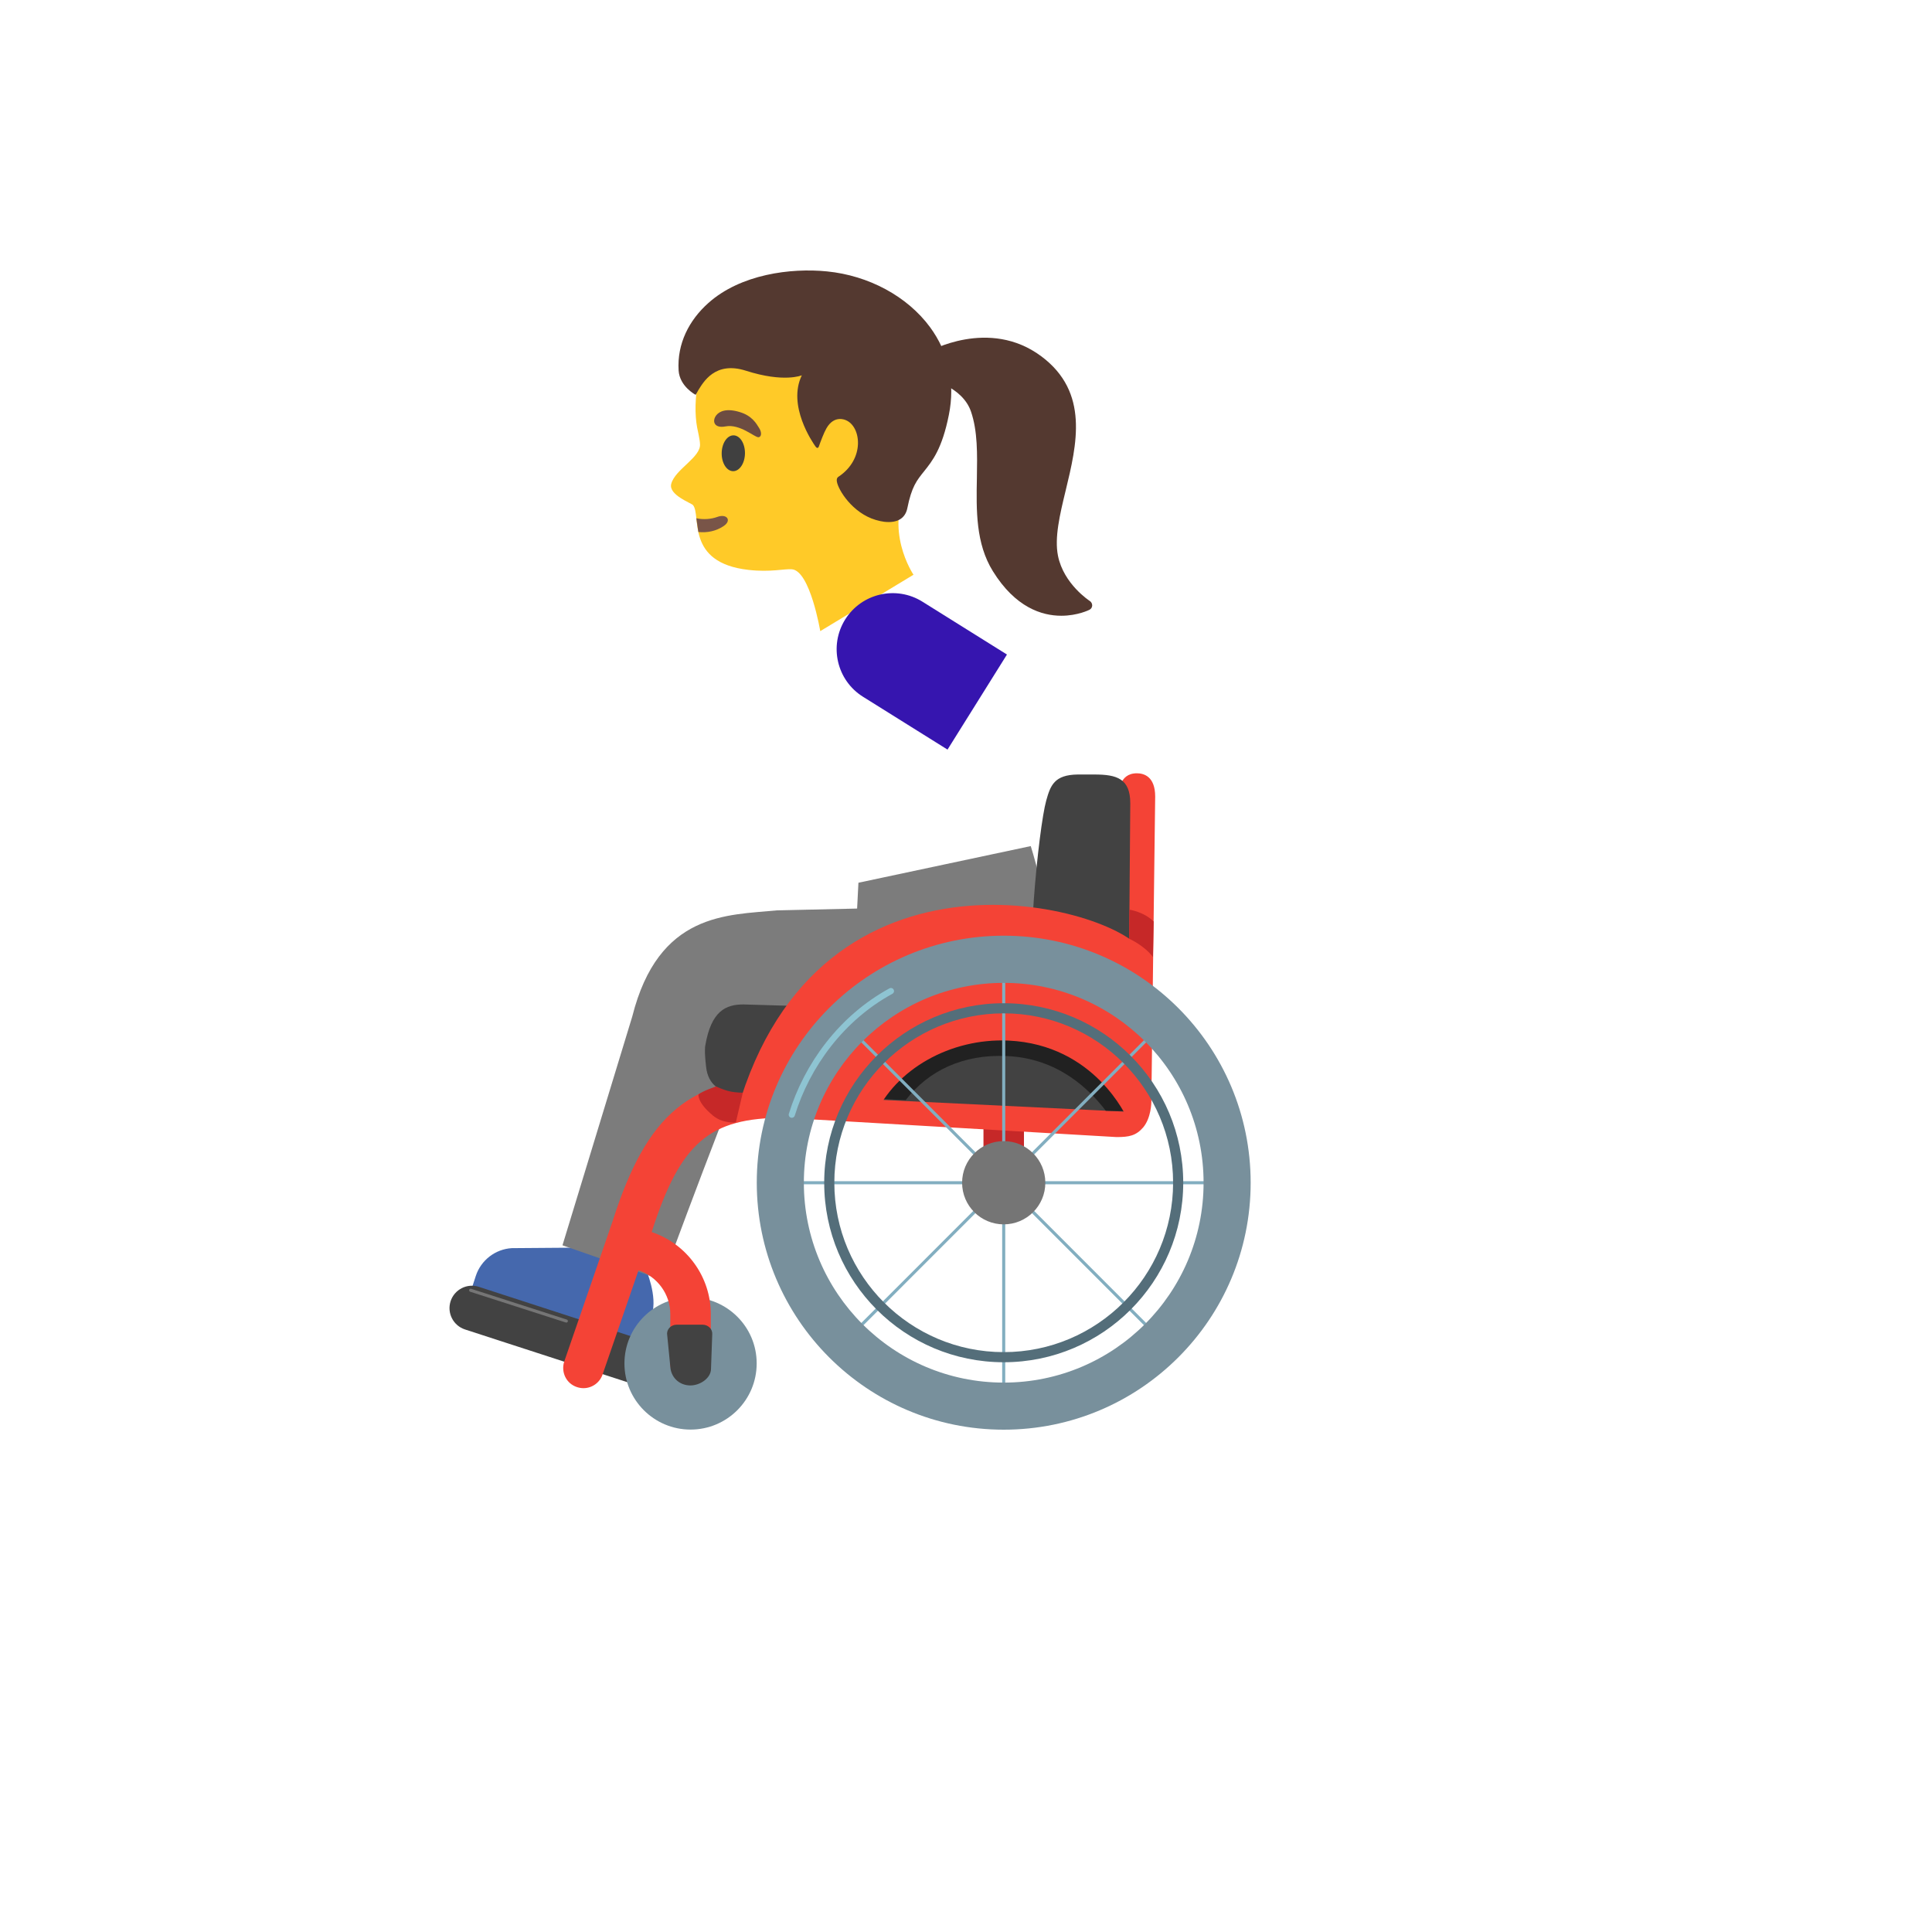
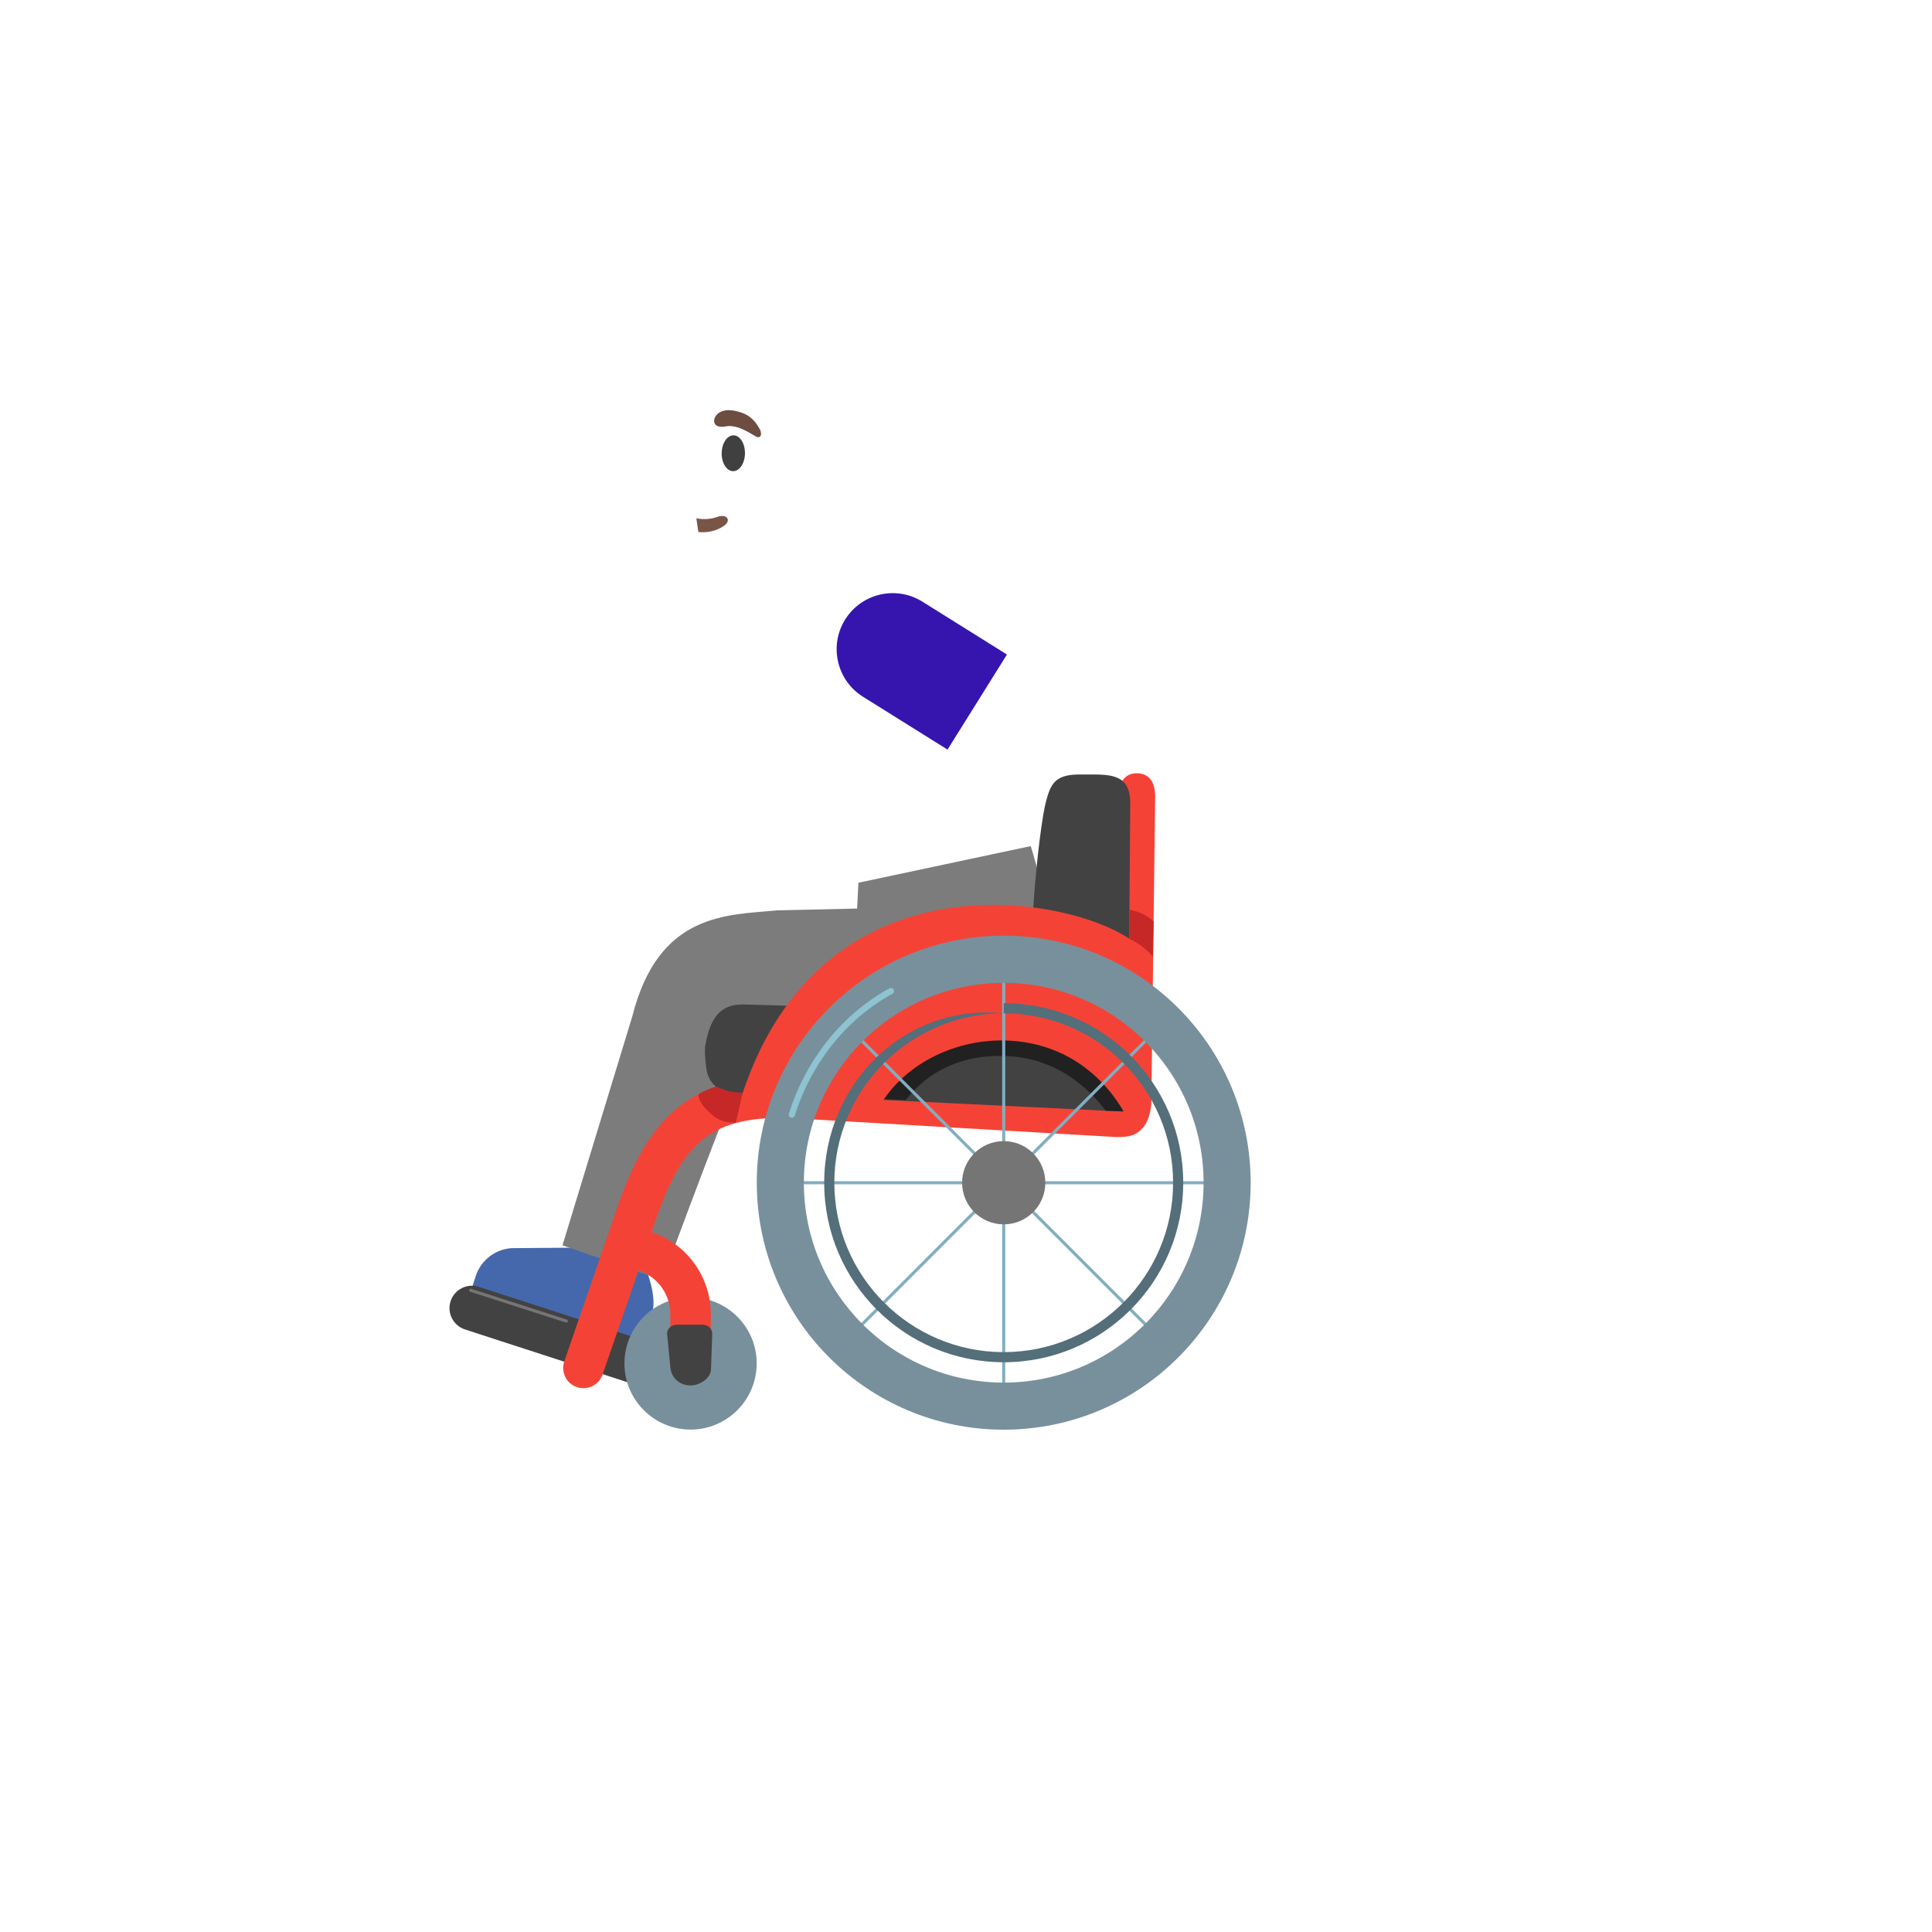
<svg xmlns="http://www.w3.org/2000/svg" version="1.1" width="100%" height="100%" id="svgWorkerArea" viewBox="-25 -25 625 625" style="background: white;">
  <defs id="defsdoc">
    <pattern id="patternBool" x="0" y="0" width="10" height="10" patternUnits="userSpaceOnUse" patternTransform="rotate(35)">
      <circle cx="5" cy="5" r="4" style="stroke: none;fill: #ff000070;" />
    </pattern>
  </defs>
  <g id="fileImp-123065418" class="cosito">
-     <path id="pathImp-636964666" fill="#543930" class="grouped" d="M327.541 169.412C327.443 169.346 319.091 163.942 317.257 154.804 316.078 148.941 317.846 141.506 319.746 133.677 323.349 118.775 327.443 101.906 311.885 90.279 294.952 77.636 275.365 88.772 275.169 88.87 274.655 89.167 274.342 89.718 274.35 90.312 274.35 90.312 274.415 96.109 274.415 96.109 274.415 96.895 274.972 97.55 275.726 97.714 275.824 97.747 286.305 99.974 289.122 108.162 291.283 114.516 291.152 121.853 291.021 129.649 290.825 140.064 290.628 150.808 296.196 159.782 303.468 171.508 312.016 174.194 318.338 174.194 323.644 174.194 327.378 172.294 327.443 172.261 327.967 171.999 328.295 171.475 328.327 170.886 328.327 170.263 328.033 169.739 327.541 169.412 327.541 169.412 327.541 169.412 327.541 169.412" />
    <path id="pathImp-161254595" fill="url(#IconifyId17ecdb2904d178eab23554)" class="grouped" d="M319.779 133.677C319.615 134.3 319.484 134.922 319.32 135.544 319.32 135.544 290.759 116.318 290.759 116.318 290.497 113.468 290.006 110.717 289.122 108.162 286.305 99.974 275.824 97.714 275.726 97.714 274.965 97.555 274.419 96.886 274.415 96.109 274.415 96.109 274.35 90.312 274.35 90.312 274.35 89.722 274.645 89.198 275.169 88.903 275.365 88.772 294.985 77.669 311.918 90.279 327.443 101.906 323.349 118.775 319.779 133.677 319.779 133.677 319.779 133.677 319.779 133.677" />
    <path id="pathImp-504854431" fill="url(#IconifyId17ecdb2904d178eab23555)" class="grouped" d="M328.295 170.886C328.262 171.475 327.934 171.999 327.41 172.261 327.312 172.294 323.611 174.194 318.305 174.194 311.983 174.194 303.435 171.508 296.164 159.782 290.596 150.808 290.792 140.064 290.989 129.681 291.054 125.03 291.152 120.51 290.727 116.318 290.727 116.318 319.288 135.544 319.288 135.544 317.584 142.685 316.143 149.399 317.224 154.836 319.091 163.975 327.443 169.379 327.509 169.444 328 169.739 328.295 170.296 328.295 170.886 328.295 170.886 328.295 170.886 328.295 170.886" />
-     <path id="pathImp-986946225" fill="#ffca28" class="grouped" d="M273.891 90.737C266.129 76.85 247.689 65.484 231.901 67.351 214.215 69.448 204.192 81.665 200.982 97.583 199.803 103.347 199.738 109.145 200.524 113.305 200.622 113.796 201.441 117.432 201.441 118.545 201.899 122.901 193.351 126.799 192.139 131.548 191.222 135.119 198.624 137.739 199.181 138.394 201.965 141.735 196.626 157.031 217.097 159.356 224.237 160.175 228.692 158.963 231.181 159.16 237.077 159.651 240.352 179.172 240.352 179.172 240.352 179.172 270.518 160.928 270.518 160.928 270.518 160.928 260.462 146.156 269.24 130.992 277.724 118.938 278.87 99.679 273.891 90.737 273.891 90.737 273.891 90.737 273.891 90.737" />
    <path id="pathImp-511052250" fill="#795548" class="grouped" d="M200.917 147.106C203.766 147.401 206.616 146.844 209.105 145.174 211.824 143.34 210.12 141.08 207.042 142.226 205.175 142.914 202.587 143.176 200.262 142.652 200.262 142.652 200.917 147.106 200.917 147.106 200.917 147.106 200.917 147.106 200.917 147.106" />
-     <path id="pathImp-372446194" fill="#543930" class="grouped" d="M275.824 80.78C268.487 70.856 256.041 64.141 242.546 62.798 230.821 61.619 214.575 63.716 204.159 73.018 197.904 78.586 194.006 86.185 194.53 94.832 194.857 100.039 200.032 102.725 200.032 102.725 200.032 102.725 200.294 102.299 200.294 102.299 200.294 102.299 200.327 102.234 200.393 102.136 200.393 102.136 200.851 101.317 200.851 101.317 202.489 98.697 206.288 91.72 216.311 94.93 228.692 98.893 234.391 96.404 234.391 96.404 229.642 106.197 237.863 118.087 238.78 119.397 239.271 120.085 239.697 120.052 239.926 119.364 240.483 117.759 241.564 114.91 242.35 113.567 244.905 109.079 248.573 110.914 248.606 110.914 253.617 112.944 254.894 123.491 246.248 129.223 246.051 129.354 245.56 129.681 245.723 130.762 246.116 133.415 250.735 140.981 258.333 143.209 259.349 143.504 260.233 143.7 261.052 143.798 265.375 144.29 267.865 142.619 268.52 139.409 269.928 132.4 271.566 130.435 273.924 127.487 276.643 124.081 279.754 120.216 281.949 109.243 284.045 98.893 281.916 89.034 275.824 80.78 275.824 80.78 275.824 80.78 275.824 80.78" />
    <path id="pathImp-527903702" fill="url(#IconifyId17ecdb2904d178eab23556)" class="grouped" d="M275.824 80.78C268.487 70.856 256.041 64.141 242.546 62.798 230.821 61.619 214.575 63.716 204.159 73.018 197.904 78.586 194.006 86.185 194.53 94.832 194.857 100.039 200.032 102.725 200.032 102.725 200.032 102.725 200.294 102.299 200.294 102.299 200.294 102.299 200.327 102.234 200.393 102.136 200.393 102.136 200.851 101.317 200.851 101.317 202.489 98.697 206.288 91.72 216.311 94.93 228.692 98.893 234.391 96.404 234.391 96.404 229.642 106.197 237.863 118.087 238.78 119.397 239.271 120.085 239.697 120.052 239.926 119.364 240.483 117.759 241.564 114.91 242.35 113.567 244.905 109.079 248.573 110.914 248.606 110.914 253.617 112.944 254.894 123.491 246.248 129.223 246.051 129.354 245.56 129.681 245.723 130.762 246.116 133.415 250.735 140.981 258.333 143.209 259.349 143.504 260.233 143.7 261.052 143.798 265.375 144.29 267.865 142.619 268.52 139.409 269.928 132.4 271.566 130.435 273.924 127.487 276.643 124.081 279.754 120.216 281.949 109.243 284.045 98.893 281.916 89.034 275.824 80.78 275.824 80.78 275.824 80.78 275.824 80.78" />
    <path id="ellipseImp-422260858" fill="#404040" class="grouped" d="M212.149 127.427C210.069 127.399 208.419 124.781 208.464 121.579 208.508 118.376 210.229 115.805 212.31 115.834 214.391 115.863 216.04 118.48 215.996 121.683 215.952 124.885 214.23 127.456 212.149 127.427 212.149 127.427 212.149 127.427 212.149 127.427" />
    <path id="pathImp-917850972" fill="#6d4c41" class="grouped" d="M209.695 112.944C205.928 113.665 205.306 111.143 206.714 109.341 207.762 107.999 210.088 107.016 214.28 108.293 218.243 109.472 219.652 111.962 220.602 113.501 221.551 115.008 221.289 116.416 220.339 116.449 219.062 116.449 214.346 112.06 209.695 112.944 209.695 112.944 209.695 112.944 209.695 112.944" />
    <path id="pathImp-941304023" fill="#4568ad" class="grouped" d="M178.382 411.428C180.348 412.05 182.477 410.97 183.099 409.004 183.099 409.004 185.883 400.259 185.883 400.259 187.783 394.331 183.951 385.618 183.951 385.618 183.951 385.618 162.202 378.609 162.202 378.609 162.202 378.609 140.552 378.773 140.552 378.773 135.214 379.1 130.595 382.671 128.925 387.747 128.925 387.747 127.647 391.678 127.647 391.678 127.091 393.414 128.041 395.248 129.776 395.805 129.776 395.805 178.382 411.428 178.382 411.428 178.382 411.428 178.382 411.428 178.382 411.428" />
    <path id="pathImp-456636242" fill="#7c7c7c" class="grouped" d="M308.446 248.708C308.446 248.708 252.7 260.565 252.7 260.565 252.7 260.565 252.274 268.917 252.274 268.917 252.274 268.917 226.268 269.507 226.268 269.507 210.284 271.079 188.045 270.063 179.529 303.865 179.529 303.865 156.962 377.856 156.962 377.856 156.962 377.856 189.224 389.09 189.224 389.09 189.224 389.09 215.099 318.801 216.737 318.899 218.374 318.965 266.325 321.552 297.867 317.261 329.31 313.036 308.446 248.708 308.446 248.708 308.446 248.708 308.446 248.708 308.446 248.708" />
    <path id="pathImp-94128125" fill="url(#IconifyId17ecdb2904d178eab23557)" class="grouped" d="M246.051 265.478C251.128 225.912 242.055 225.42 235.21 199.578 231.738 186.476 236.421 171.377 241.596 165.186 252.962 154.869 265.179 152.183 274.972 161.256 294.264 179.205 315.914 249.429 315.914 249.429 300.487 277.859 246.051 265.478 246.051 265.478 246.051 265.478 246.051 265.478 246.051 265.478" />
-     <path id="pathImp-456633542" fill="#c62828" class="grouped" d="M293.15 334.228C293.15 334.228 306.252 334.228 306.252 334.228 306.252 334.228 306.252 357.614 306.252 357.614 306.252 357.614 293.15 357.614 293.15 357.614 293.15 357.614 293.15 334.228 293.15 334.228" />
    <path id="pathImp-829749074" fill="#424242" class="grouped" d="M177.76 422.073C177.76 422.073 125.42 405.074 125.42 405.074 121.616 403.831 119.535 399.743 120.769 395.936 122.014 392.136 126.108 390.04 129.907 391.285 129.907 391.285 182.247 408.284 182.247 408.284 186.047 409.529 188.143 413.623 186.898 417.422 185.656 421.227 181.568 423.308 177.76 422.073 177.76 422.073 177.76 422.073 177.76 422.073" />
    <path id="pathImp-101864424" fill="#78909c" class="grouped" d="M198.395 394.691C186.571 394.691 177.007 404.288 177.007 416.079 177.007 427.903 186.603 437.467 198.395 437.467 210.219 437.467 219.783 427.87 219.783 416.079 219.815 404.288 210.219 394.691 198.395 394.691 198.395 394.691 198.395 394.691 198.395 394.691" />
    <path id="pathImp-284299793" fill="#f44336" class="grouped" d="M342.772 225.158C336.843 225.158 336.843 231.512 336.843 233.641 336.843 233.641 336.024 329.315 336.024 329.315 336.024 329.315 229.019 323.517 229.019 323.517 198.362 323.517 184.278 335.243 173.207 369.962 173.207 369.962 157.551 415.391 157.551 415.391 156.994 417.029 157.093 418.83 157.846 420.403 158.599 421.975 159.942 423.154 161.613 423.711 162.3 423.94 163.021 424.071 163.742 424.071 166.526 424.071 169.015 422.302 169.932 419.649 169.932 419.649 181.56 385.946 181.56 385.946 187.586 387.911 191.844 393.643 191.844 400.095 191.844 400.095 191.844 416.079 191.844 416.079 191.844 419.682 194.792 422.63 198.395 422.63 201.998 422.63 204.945 419.682 204.945 416.079 204.945 416.079 204.945 400.095 204.945 400.095 204.945 388.042 197.15 377.364 185.817 373.565 195.119 344.578 204.421 336.619 228.626 336.586 228.626 336.586 336.221 342.842 336.221 342.842 340.315 342.842 342.51 342.384 344.835 339.698 347.423 336.586 347.455 331.608 347.455 331.575 347.455 331.575 348.7 232.692 348.7 232.692 348.7 226.141 344.999 225.158 342.772 225.158 342.772 225.158 342.772 225.158 342.772 225.158" />
    <path id="pathImp-770466040" fill="#424242" class="grouped" d="M198.329 423.187C195.087 423.187 192.434 421.025 191.91 417.782 191.91 417.782 190.829 406.81 190.829 406.81 190.567 405.074 192.041 403.534 193.94 403.534 193.94 403.534 202.26 403.534 202.26 403.534 204.127 403.534 205.568 405.008 205.404 406.712 205.404 406.712 205.011 417.815 205.011 417.815 205.011 420.763 201.572 423.187 198.329 423.187 198.329 423.187 198.329 423.187 198.329 423.187" />
    <path id="pathImp-91902447" fill="#424242" class="grouped" d="M340.643 234.886C340.643 226.829 336.254 225.551 329.015 225.551 329.015 225.551 323.644 225.551 323.644 225.551 316.078 225.65 314.833 229.056 313.457 233.969 311.001 242.714 306.317 288.897 309.953 301.671 310.051 301.998 310.215 302.391 310.346 302.719 310.346 302.719 215.492 299.935 215.492 299.935 209.826 299.935 205.044 301.998 203.144 313.331 203.144 313.331 202.784 314.772 203.439 320.275 204.094 325.777 207.73 328.267 212.479 328.496 212.479 328.496 339.693 334.654 339.693 334.654 339.693 334.654 339.529 334.228 339.529 334.228 339.726 334.392 339.857 334.49 339.857 334.49 339.857 334.49 340.643 234.886 340.643 234.886 340.643 234.886 340.643 234.886 340.643 234.886" />
    <path id="pathImp-374870366" fill="#212121" class="grouped" d="M267.996 330.887C275.267 321.388 286.567 315.951 300.815 316.639 317.322 317.392 327.509 327.481 332.716 334.326 332.716 334.326 343.853 334.555 343.853 334.555 344.082 321.814 344.704 289.028 344.704 289.028 336.385 275.075 247.296 250.968 217.392 328.594 217.392 328.594 267.996 330.887 267.996 330.887 267.996 330.887 267.996 330.887 267.996 330.887" />
    <path id="pathImp-749608035" fill="#f44336" class="grouped" d="M339.627 336.783C339.627 336.783 345.556 334.948 345.556 334.948 345.556 328.103 344.704 282.837 344.704 282.837 335.959 268.229 239.992 241.47 213.461 334.326 213.461 334.326 230.624 334.261 230.624 334.261 230.624 334.261 258.039 335.865 258.039 335.865 264.655 321.028 282.342 310.776 301.24 311.628 329.343 312.938 339.627 336.783 339.627 336.783 339.627 336.783 339.627 336.783 339.627 336.783" />
    <path id="pathImp-585011015" fill="url(#IconifyId17ecdb2904d178eab23558)" class="grouped" d="M299.701 361.217C297.703 361.217 296.065 359.579 296.065 357.581 296.065 355.583 297.703 353.945 299.701 353.945 301.699 353.945 303.337 355.583 303.337 357.581 303.337 359.579 301.699 361.217 299.701 361.217 299.701 361.217 299.701 361.217 299.701 361.217" />
    <path id="pathImp-469140930" fill="#82aec0" class="grouped" d="M299.701 355.616C300.782 355.616 301.699 356.5 301.699 357.614 301.699 358.695 300.815 359.612 299.701 359.612 298.587 359.612 297.703 358.728 297.703 357.614 297.703 356.5 298.62 355.616 299.701 355.616M299.701 352.341C295.642 352.341 293.104 356.735 295.134 360.251 296.076 361.882 297.817 362.887 299.701 362.887 303.76 362.887 306.298 358.493 304.268 354.977 303.326 353.346 301.585 352.341 299.701 352.341 299.701 352.341 299.701 352.341 299.701 352.341" />
    <path id="pathImp-344970430" fill="none" stroke="#82aec0" stroke-linecap="round" stroke-miterlimit="10" class="grouped" d="M299.701 289.781C299.701 289.781 299.701 425.447 299.701 425.447" />
    <path id="pathImp-124755173" fill="none" stroke="#82aec0" stroke-linecap="round" stroke-miterlimit="10" class="grouped" d="M347.652 309.63C347.652 309.63 251.75 405.565 251.75 405.565" />
    <path id="pathImp-351527705" fill="none" stroke="#82aec0" stroke-linecap="round" stroke-miterlimit="10" class="grouped" d="M347.652 405.565C347.652 405.565 251.75 309.63 251.75 309.63" />
    <path id="pathImp-298974638" fill="none" stroke="#82aec0" stroke-linecap="round" stroke-miterlimit="10" class="grouped" d="M231.869 357.614C231.869 357.614 367.533 357.614 367.533 357.614" />
    <path id="pathImp-220620772" fill="#78909c" class="grouped" d="M299.701 277.695C255.582 277.695 219.815 313.462 219.815 357.581 219.815 401.7 255.582 437.5 299.701 437.5 343.82 437.5 379.587 401.733 379.587 357.614 379.587 313.495 343.82 277.695 299.701 277.695 299.701 277.695 299.701 277.695 299.701 277.695M299.701 422.27C264 422.27 235.046 393.315 235.046 357.614 235.046 321.913 264 292.958 299.701 292.958 335.402 292.958 364.356 321.913 364.356 357.614 364.356 393.315 335.402 422.27 299.701 422.27 299.701 422.27 299.701 422.27 299.701 422.27" />
-     <path id="pathImp-256183254" fill="#546e7a" class="grouped" d="M299.701 302.817C329.9 302.817 354.497 327.382 354.497 357.614 354.497 387.846 329.932 412.411 299.701 412.411 269.47 412.411 244.905 387.846 244.905 357.614 244.905 327.382 269.502 302.817 299.701 302.817M299.701 299.542C267.635 299.542 241.629 325.548 241.629 357.614 241.629 389.68 267.635 415.686 299.701 415.686 331.767 415.686 357.773 389.68 357.773 357.614 357.773 325.548 331.767 299.542 299.701 299.542 299.701 299.542 299.701 299.542 299.701 299.542" />
+     <path id="pathImp-256183254" fill="#546e7a" class="grouped" d="M299.701 302.817C329.9 302.817 354.497 327.382 354.497 357.614 354.497 387.846 329.932 412.411 299.701 412.411 269.47 412.411 244.905 387.846 244.905 357.614 244.905 327.382 269.502 302.817 299.701 302.817C267.635 299.542 241.629 325.548 241.629 357.614 241.629 389.68 267.635 415.686 299.701 415.686 331.767 415.686 357.773 389.68 357.773 357.614 357.773 325.548 331.767 299.542 299.701 299.542 299.701 299.542 299.701 299.542 299.701 299.542" />
    <path id="circleImp-941728713" fill="#757575" class="grouped" d="M286.239 357.614C286.239 350.177 292.264 344.152 299.701 344.152 307.138 344.152 313.163 350.177 313.163 357.614 313.163 365.051 307.138 371.076 299.701 371.076 292.264 371.076 286.239 365.051 286.239 357.614 286.239 357.614 286.239 357.614 286.239 357.614" />
    <path id="pathImp-610414645" fill="none" stroke="#757575" stroke-linecap="round" stroke-miterlimit="10" class="grouped" d="M127.254 392.398C127.254 392.398 158.206 402.355 158.206 402.355" />
    <path id="pathImp-145538840" fill="#c62828" class="grouped" d="M340.282 278.678C340.282 278.678 345.163 280.839 347.979 284.606 347.979 284.606 348.209 273.11 348.209 273.11 345.064 269.965 340.381 269.277 340.381 269.277 340.381 269.277 340.282 278.678 340.282 278.678 340.282 278.678 340.282 278.678 340.282 278.678" />
    <path id="pathImp-741126539" fill="#c62828" class="grouped" d="M215.296 328.463C215.296 328.463 213.036 338.125 213.036 338.125 213.036 338.125 208.843 338.519 205.732 335.964 200.36 331.542 200.982 329.02 200.982 329.02 202.456 327.874 206.649 326.465 206.649 326.465 206.649 326.465 209.007 327.612 211.169 328.07 213.33 328.529 215.296 328.463 215.296 328.463 215.296 328.463 215.296 328.463 215.296 328.463" />
    <path id="pathImp-231474952" fill="none" opacity=".8" stroke="#94d1e0" stroke-linecap="round" stroke-miterlimit="10" stroke-width="2" class="grouped" d="M231.148 335.603C236.094 319.587 247.165 304.389 263.214 295.611" />
    <path id="pathImp-346322784" fill="url(#IconifyId17ecdb2904d178eab23559)" class="grouped" d="M281.294 183.463C281.294 183.463 264.393 201.608 264.393 201.608 264.393 201.608 296.753 224.176 296.753 224.176 296.753 224.176 284.7 268.131 284.7 268.131 284.7 268.131 299.144 273.961 299.144 273.961 299.144 273.961 315.979 236.819 319.124 230.628 324.299 220.344 323.84 213.989 317.388 206.652 313.949 202.787 281.294 183.463 281.294 183.463 281.294 183.463 281.294 183.463 281.294 183.463" />
    <path id="pathImp-732914052" fill="url(#IconifyId17ecdb2904d178eab23560)" class="grouped" d="M300.225 269.769C299.472 269.179 298.817 268.622 298.194 268.098 296.917 267.017 295.705 266.002 293.773 264.79 291.414 263.349 280.18 267.836 277.625 268.786 276.774 269.114 275.988 269.408 275.267 269.736 274.284 270.162 273.531 270.915 273.204 271.799 273.072 271.963 272.942 272.16 272.81 272.454 272.778 272.586 272.745 272.684 272.745 272.815 272.745 272.848 271.926 277.728 270.616 280.381 270.092 281.396 270.387 283.132 271.468 283.525 271.468 283.525 270.845 286.047 270.387 287.325 269.83 288.831 269.994 289.323 269.928 290.01 269.797 291.19 270.256 292.074 271.107 292.631 272.155 293.319 272.548 292.893 273.04 293.253 273.531 293.613 273.367 294.203 273.498 294.891 273.859 296.725 275.398 297.216 276.02 297.282 278.051 297.478 278.641 296.201 279.001 296.201 279.656 296.234 279.787 296.79 279.852 297.216 280.049 298.133 281.031 298.625 281.949 298.919 284.34 299.182 286.076 297.151 286.141 297.478 286.403 298.69 288.499 299.607 289.711 299.116 290.727 298.69 291.349 299.509 297.408 290.207 298.62 288.569 300.585 284.18 301.896 279.988 301.896 279.988 302.518 277.99 302.518 277.99 303.5 274.846 302.616 271.636 300.225 269.769 300.225 269.769 300.225 269.769 300.225 269.769" />
    <path id="pathImp-878604439" fill="url(#IconifyId17ecdb2904d178eab23561)" class="grouped" d="M294.69 264.495C288.925 262.301 273.072 267.836 272.679 273.044 272.581 274.223 274.186 276.057 275.627 275.435 275.627 275.435 275.627 276.844 275.726 277.171 276.184 278.94 278.215 279.038 278.837 279.136 279.983 279.3 280.54 279.562 280.573 280.708 280.606 281.789 281.326 283.001 282.276 283.558 283.324 284.147 284.143 284.279 285.421 283.951 286.01 283.787 286.338 284.147 286.534 284.737 286.796 285.556 287.451 286.67 288.139 286.997 289.416 287.652 290.235 287.521 291.152 287.488 291.742 287.488 292.004 287.554 292.397 288.012 292.692 288.406 292.659 289.945 293.674 290.502 298.227 292.893 300.88 283.165 302.616 277.498 303.893 273.372 301.208 266.985 294.69 264.495 294.69 264.495 294.69 264.495 294.69 264.495" />
    <path id="pathImp-762620176" fill="#3615af" class="grouped" d="M281.523 217.494C281.523 217.494 300.749 186.738 300.749 186.738 300.749 186.738 273.4 169.641 273.4 169.641 264.906 164.338 253.722 166.917 248.409 175.405 243.106 183.899 245.686 195.084 254.174 200.397 254.174 200.397 281.523 217.494 281.523 217.494 281.523 217.494 281.523 217.494 281.523 217.494" />
  </g>
</svg>